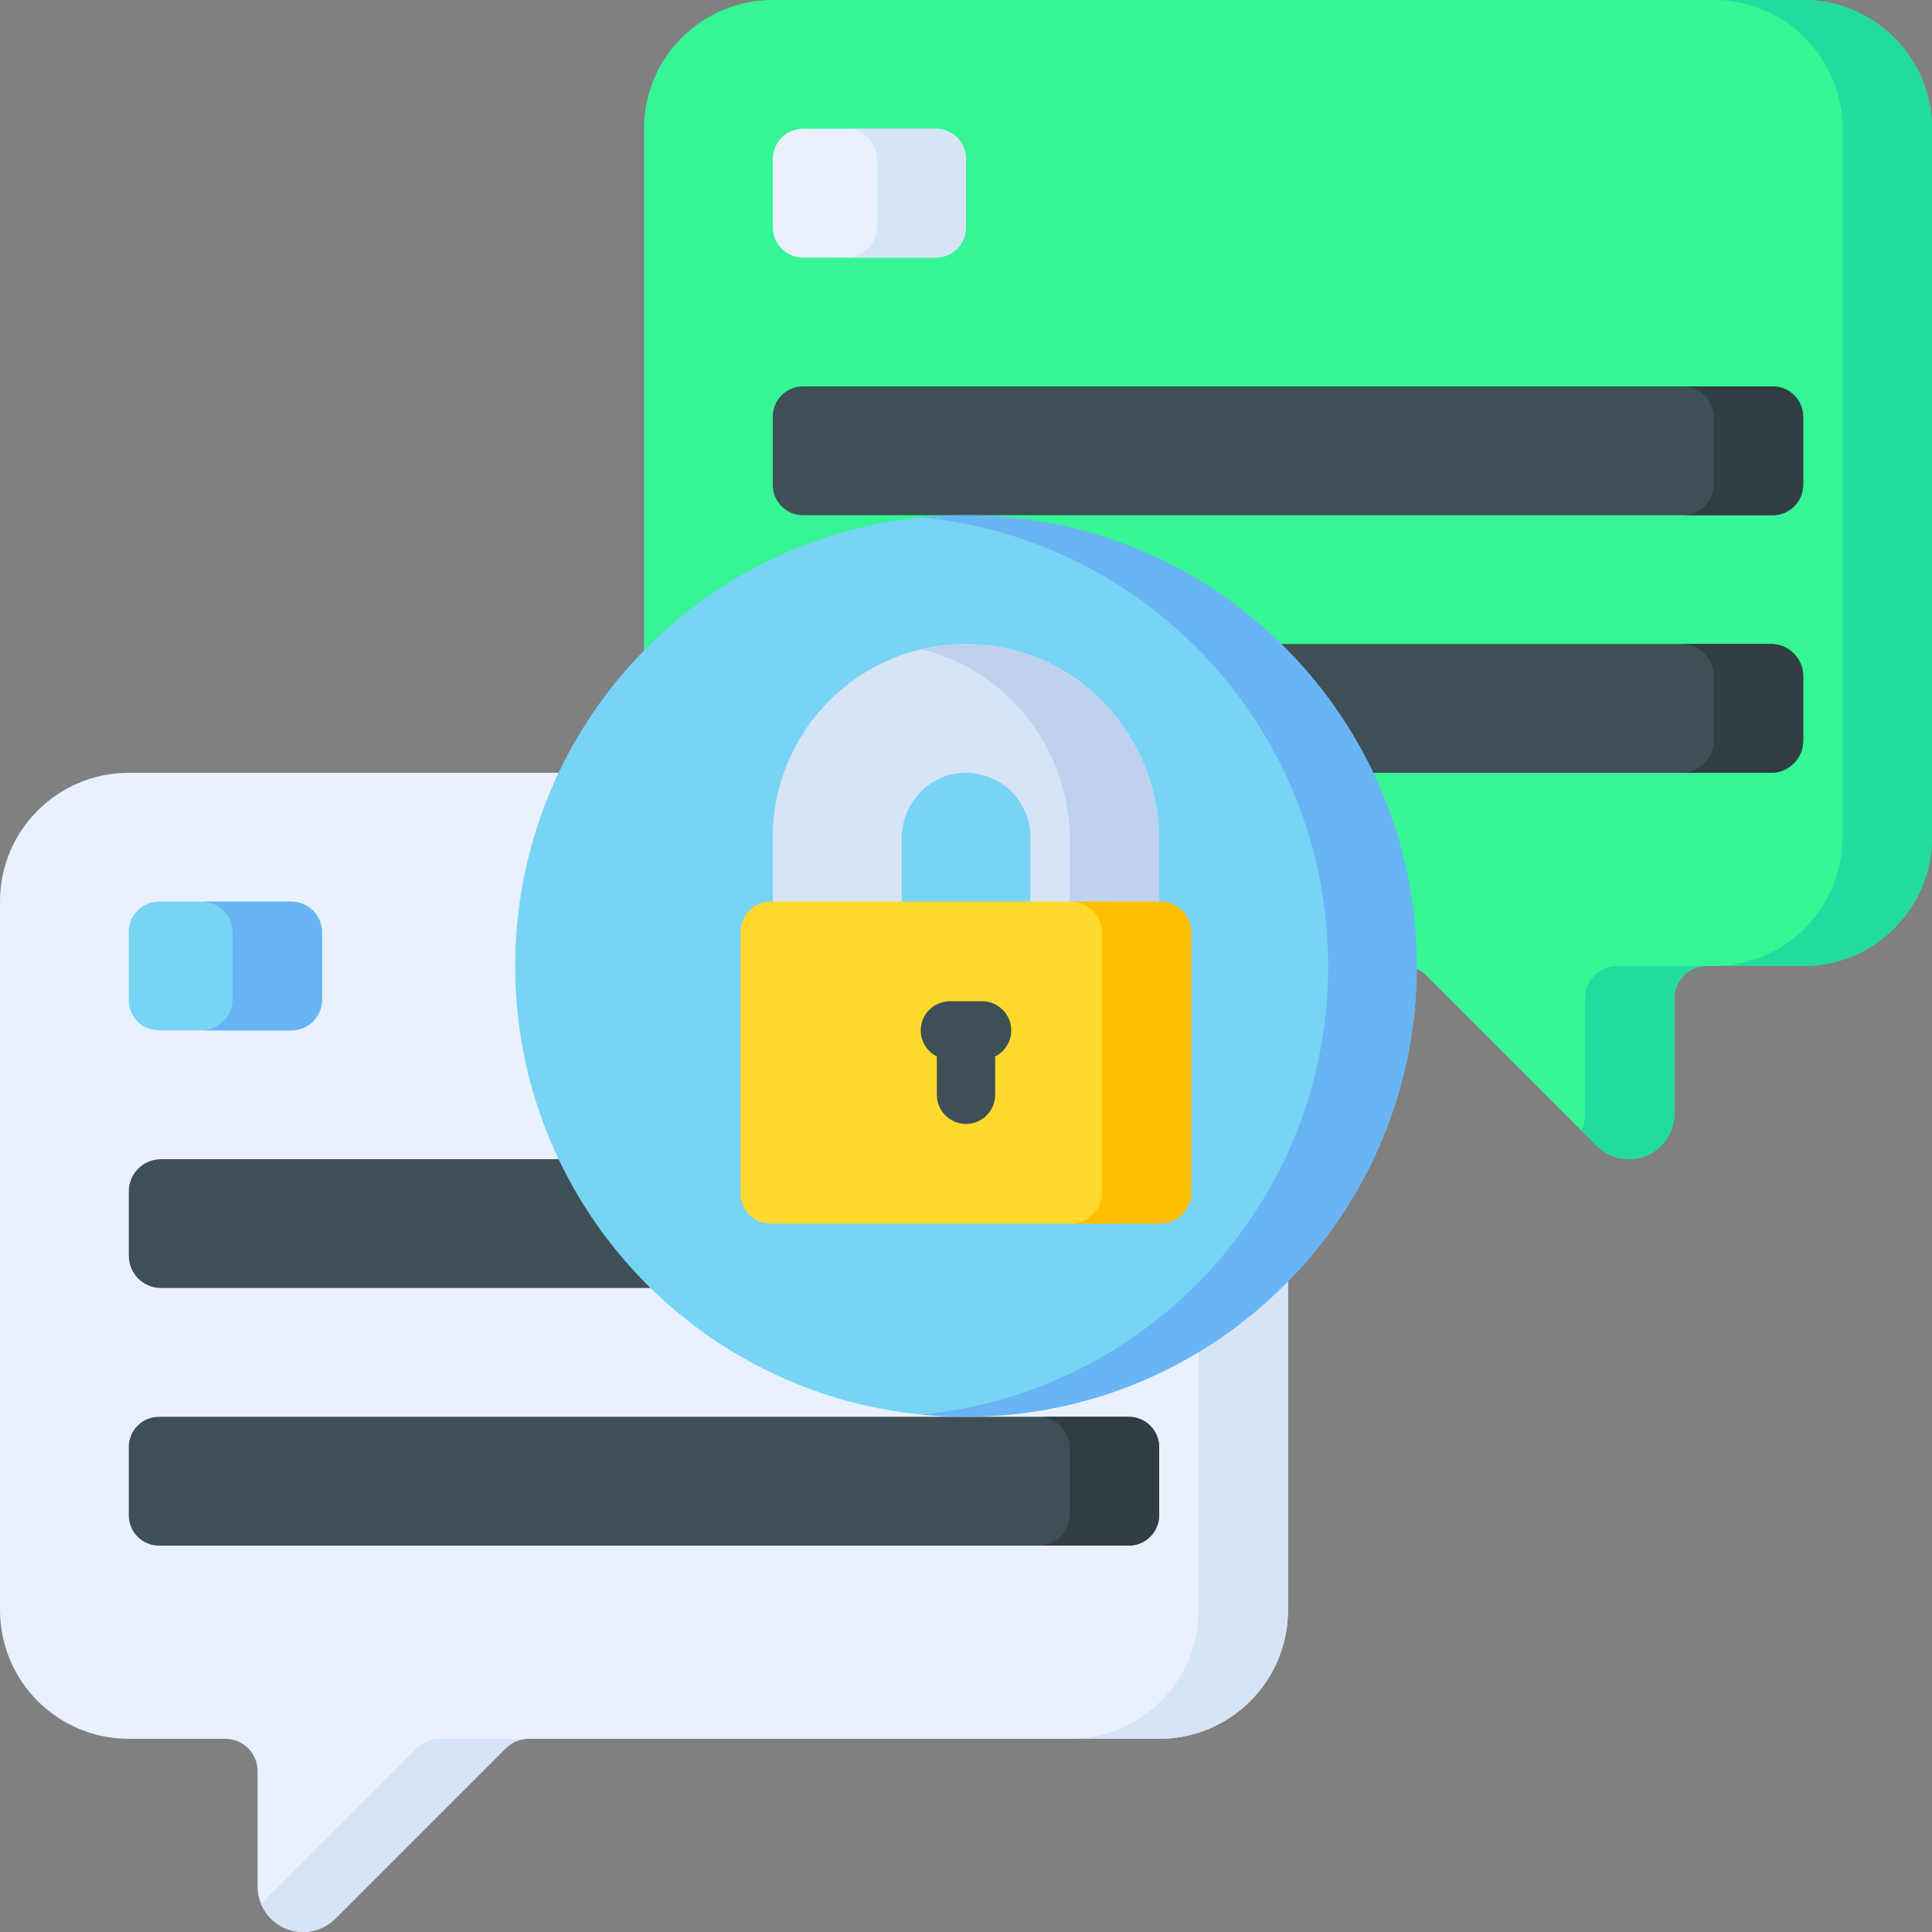
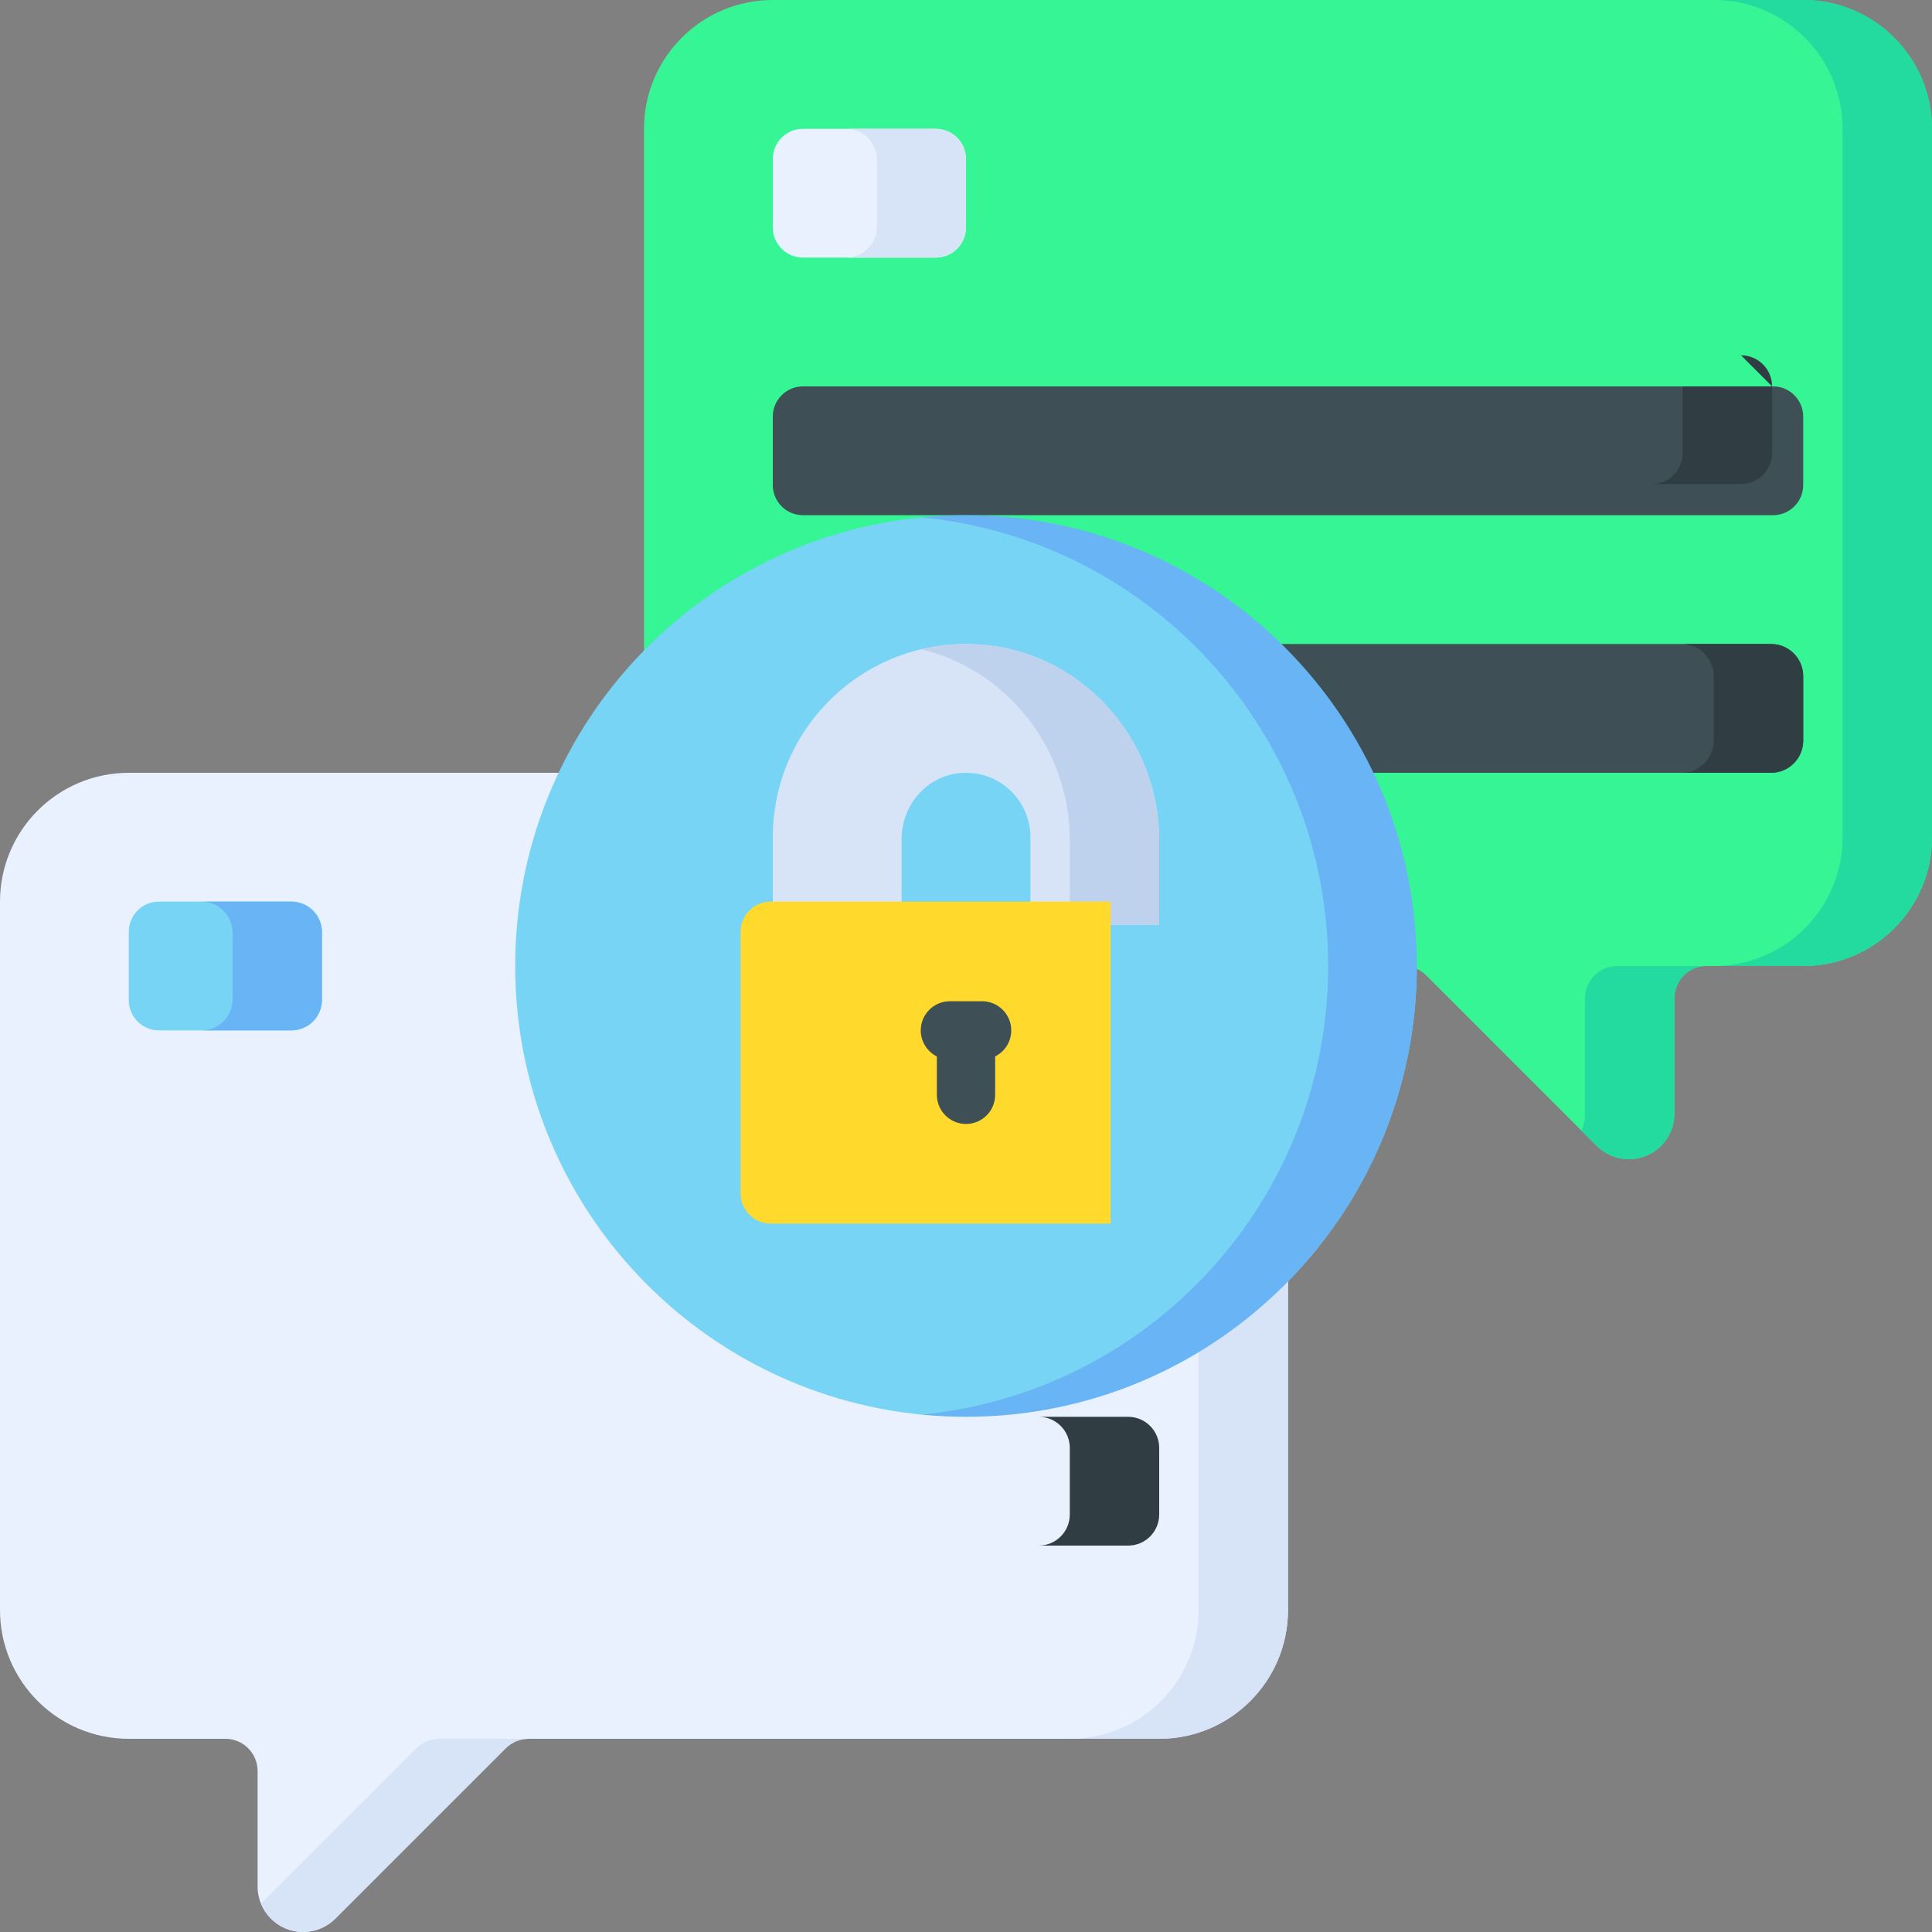
<svg xmlns="http://www.w3.org/2000/svg" id="Capa_1" enable-background="new 0 0 512 512" height="512" viewBox="0 0 512 512" width="512">
  <rect x="0" y="0" width="512" height="512" fill="#808080" stroke="none" />
  <g>
    <g>
      <path d="m148.032 204.8h-113.899c-18.851 0-34.133 15.282-34.133 34.133v187.733c0 18.852 15.282 34.134 34.133 34.134h25.6c4.713 0 8.533 3.821 8.533 8.533v30.599c0 6.665 5.403 12.068 12.068 12.068 3.201 0 6.27-1.271 8.533-3.535l45.166-45.166c1.6-1.6 3.771-2.499 6.034-2.499h167.133c18.851 0 34.133-15.282 34.133-34.133v-87.063z" fill="#e9f1ff" />
      <path d="m77.333 273.067h-35.2c-4.418 0-8-3.582-8-8v-18.133c0-4.418 3.582-8 8-8h35.2c4.418 0 8 3.582 8 8v18.133c0 4.418-3.581 8-8 8z" fill="#77d4f5" />
-       <path d="m172.392 341.333h-129.725c-4.713 0-8.533-3.82-8.533-8.533v-17.067c0-4.713 3.821-8.533 8.533-8.533h129.725z" fill="#3e4f55" />
-       <path d="m299.2 409.6h-257.067c-4.418 0-8-3.582-8-8v-18.133c0-4.418 3.582-8 8-8h257.067c4.418 0 8 3.582 8 8v18.133c0 4.418-3.582 8-8 8z" fill="#3e4f55" />
      <g>
        <g>
          <g>
            <path d="m110.34 463.299-41.18 41.18c1.796 4.41 6.119 7.521 11.175 7.521 3.201 0 6.27-1.271 8.533-3.535l45.166-45.166c1.6-1.6 3.771-2.499 6.034-2.499h-23.694c-2.263 0-4.434.899-6.034 2.499z" fill="#d7e4f7" />
          </g>
          <g>
            <path d="m341.333 339.603-23.694-16.524v103.587c0 18.851-15.282 34.133-34.133 34.133h23.694c18.851 0 34.133-15.282 34.133-34.133z" fill="#d7e4f7" />
          </g>
        </g>
      </g>
      <path d="m298.958 375.467h-23.694c4.552 0 8.241 3.69 8.241 8.241v17.65c0 4.552-3.69 8.241-8.241 8.241h23.694c4.552 0 8.241-3.69 8.241-8.241v-17.65c.001-4.552-3.689-8.241-8.241-8.241z" fill="#303d42" />
      <path d="m77.092 238.933h-23.694c4.552 0 8.241 3.69 8.241 8.242v17.65c0 4.551-3.69 8.241-8.241 8.241h23.694c4.551 0 8.241-3.69 8.241-8.241v-17.65c0-4.552-3.69-8.242-8.241-8.242z" fill="#69b4f4" />
    </g>
    <g>
      <path d="m170.667 172.394v-138.261c0-18.851 15.282-34.133 34.133-34.133h273.066c18.852 0 34.134 15.282 34.134 34.133v187.733c0 18.852-15.282 34.134-34.134 34.134h-25.6c-4.713 0-8.533 3.821-8.533 8.533v30.599c0 6.665-5.403 12.068-12.068 12.068-3.201 0-6.27-1.271-8.533-3.535l-45.166-45.166c-.729-.729-1.577-1.313-2.498-1.732z" fill="#36f595" />
      <path d="m212.8 68.267h35.2c4.418 0 8-3.582 8-8v-18.134c0-4.418-3.582-8-8-8h-35.2c-4.418 0-8 3.582-8 8v18.133c0 4.419 3.582 8.001 8 8.001z" fill="#e9f1ff" />
      <path d="m339.608 204.8h129.725c4.713 0 8.533-3.82 8.533-8.533v-17.067c0-4.713-3.82-8.533-8.533-8.533h-129.725z" fill="#3e4f55" />
      <path d="m212.8 136.533h257.067c4.418 0 8-3.582 8-8v-18.133c0-4.418-3.582-8-8-8h-257.067c-4.418 0-8 3.582-8 8v18.133c0 4.419 3.582 8 8 8z" fill="#3e4f55" />
      <g fill="#23db9e">
        <path d="m420.039 264.533v30.599c0 1.61-.321 3.143-.893 4.547l3.986 3.986c2.263 2.263 5.333 3.535 8.533 3.535 6.665 0 12.068-5.403 12.068-12.068v-30.599c0-4.713 3.82-8.533 8.533-8.533h-23.694c-4.712 0-8.533 3.821-8.533 8.533z" />
        <path d="m477.867 0h-23.694c18.851 0 34.133 15.282 34.133 34.133v187.733c0 18.851-15.282 34.133-34.133 34.133h23.694c18.851.001 34.133-15.281 34.133-34.132v-187.733c0-18.852-15.282-34.134-34.133-34.134z" />
      </g>
-       <path d="m469.625 102.4h-23.694c4.552 0 8.241 3.69 8.241 8.242v17.65c0 4.552-3.69 8.241-8.241 8.241h23.694c4.552 0 8.241-3.69 8.241-8.241v-17.65c.001-4.552-3.689-8.242-8.241-8.242z" fill="#303d42" />
+       <path d="m469.625 102.4h-23.694v17.65c0 4.552-3.69 8.241-8.241 8.241h23.694c4.552 0 8.241-3.69 8.241-8.241v-17.65c.001-4.552-3.689-8.242-8.241-8.242z" fill="#303d42" />
      <path d="m469.333 170.667h-23.694c4.713 0 8.533 3.82 8.533 8.533v17.067c0 4.713-3.82 8.533-8.533 8.533h23.694c4.713 0 8.533-3.82 8.533-8.533v-17.067c.001-4.713-3.82-8.533-8.533-8.533z" fill="#303d42" />
      <path d="m247.758 34.133h-23.591c4.552 0 8.241 3.69 8.241 8.242v17.65c0 4.552-3.69 8.241-8.241 8.241h23.591c4.552 0 8.241-3.69 8.241-8.241v-17.65c.001-4.552-3.689-8.242-8.241-8.242z" fill="#d7e4f7" />
    </g>
    <g>
      <path d="m341.317 339.614c21.121-21.548 34.15-51.058 34.15-83.614l-32.764-71.436-49.01-38.673-37.693-8.783h-11.739c-60.469 5.898-107.728 56.874-107.728 118.892 0 62.02 47.261 112.997 107.733 118.893h9.001l33.654-8.011z" fill="#77d4f5" />
      <path d="m256 136.533c-3.963 0-7.88.198-11.744.575 60.467 5.9 107.723 56.875 107.723 118.892s-47.256 112.991-107.723 118.892c3.864.377 7.781.575 11.744.575 65.98 0 119.467-53.487 119.467-119.467s-53.488-119.467-119.467-119.467z" fill="#69b4f4" />
      <g>
        <path d="m307.2 222.679c0-27.361-21.151-50.524-48.475-51.94-29.514-1.529-53.925 21.949-53.925 51.129v23.248h34.133v-22.8c0-8.761 6.418-16.447 15.126-17.407 10.295-1.136 19.008 6.894 19.008 16.959v23.248h34.133z" fill="#d7e4f7" />
        <path d="m258.724 170.739c-5.045-.261-9.934.224-14.584 1.327 22.773 5.458 39.365 26.383 39.365 50.613v22.437h23.695v-22.437c0-27.361-21.151-50.525-48.476-51.94z" fill="#bed2ee" />
        <path d="m294.32 324.268h-90.053c-4.418 0-8-3.582-8-8v-69.333c0-4.418 3.582-8 8-8h90.053z" fill="#ffda2d" />
        <path d="m267.993 273.068c0-4.267-3.459-7.726-7.726-7.726h-8.533c-4.267 0-7.726 3.459-7.726 7.726 0 3.022 1.739 5.631 4.267 6.901v10.165c0 4.267 3.459 7.726 7.726 7.726s7.726-3.459 7.726-7.726v-10.165c2.527-1.27 4.266-3.879 4.266-6.901z" fill="#3e4f55" />
-         <path d="m307.492 238.935h-23.694c4.552 0 8.242 3.69 8.242 8.241v68.85c0 4.552-3.69 8.241-8.242 8.241h23.694c4.551 0 8.241-3.69 8.241-8.241v-68.85c0-4.551-3.69-8.241-8.241-8.241z" fill="#fdbf00" />
      </g>
    </g>
  </g>
</svg>